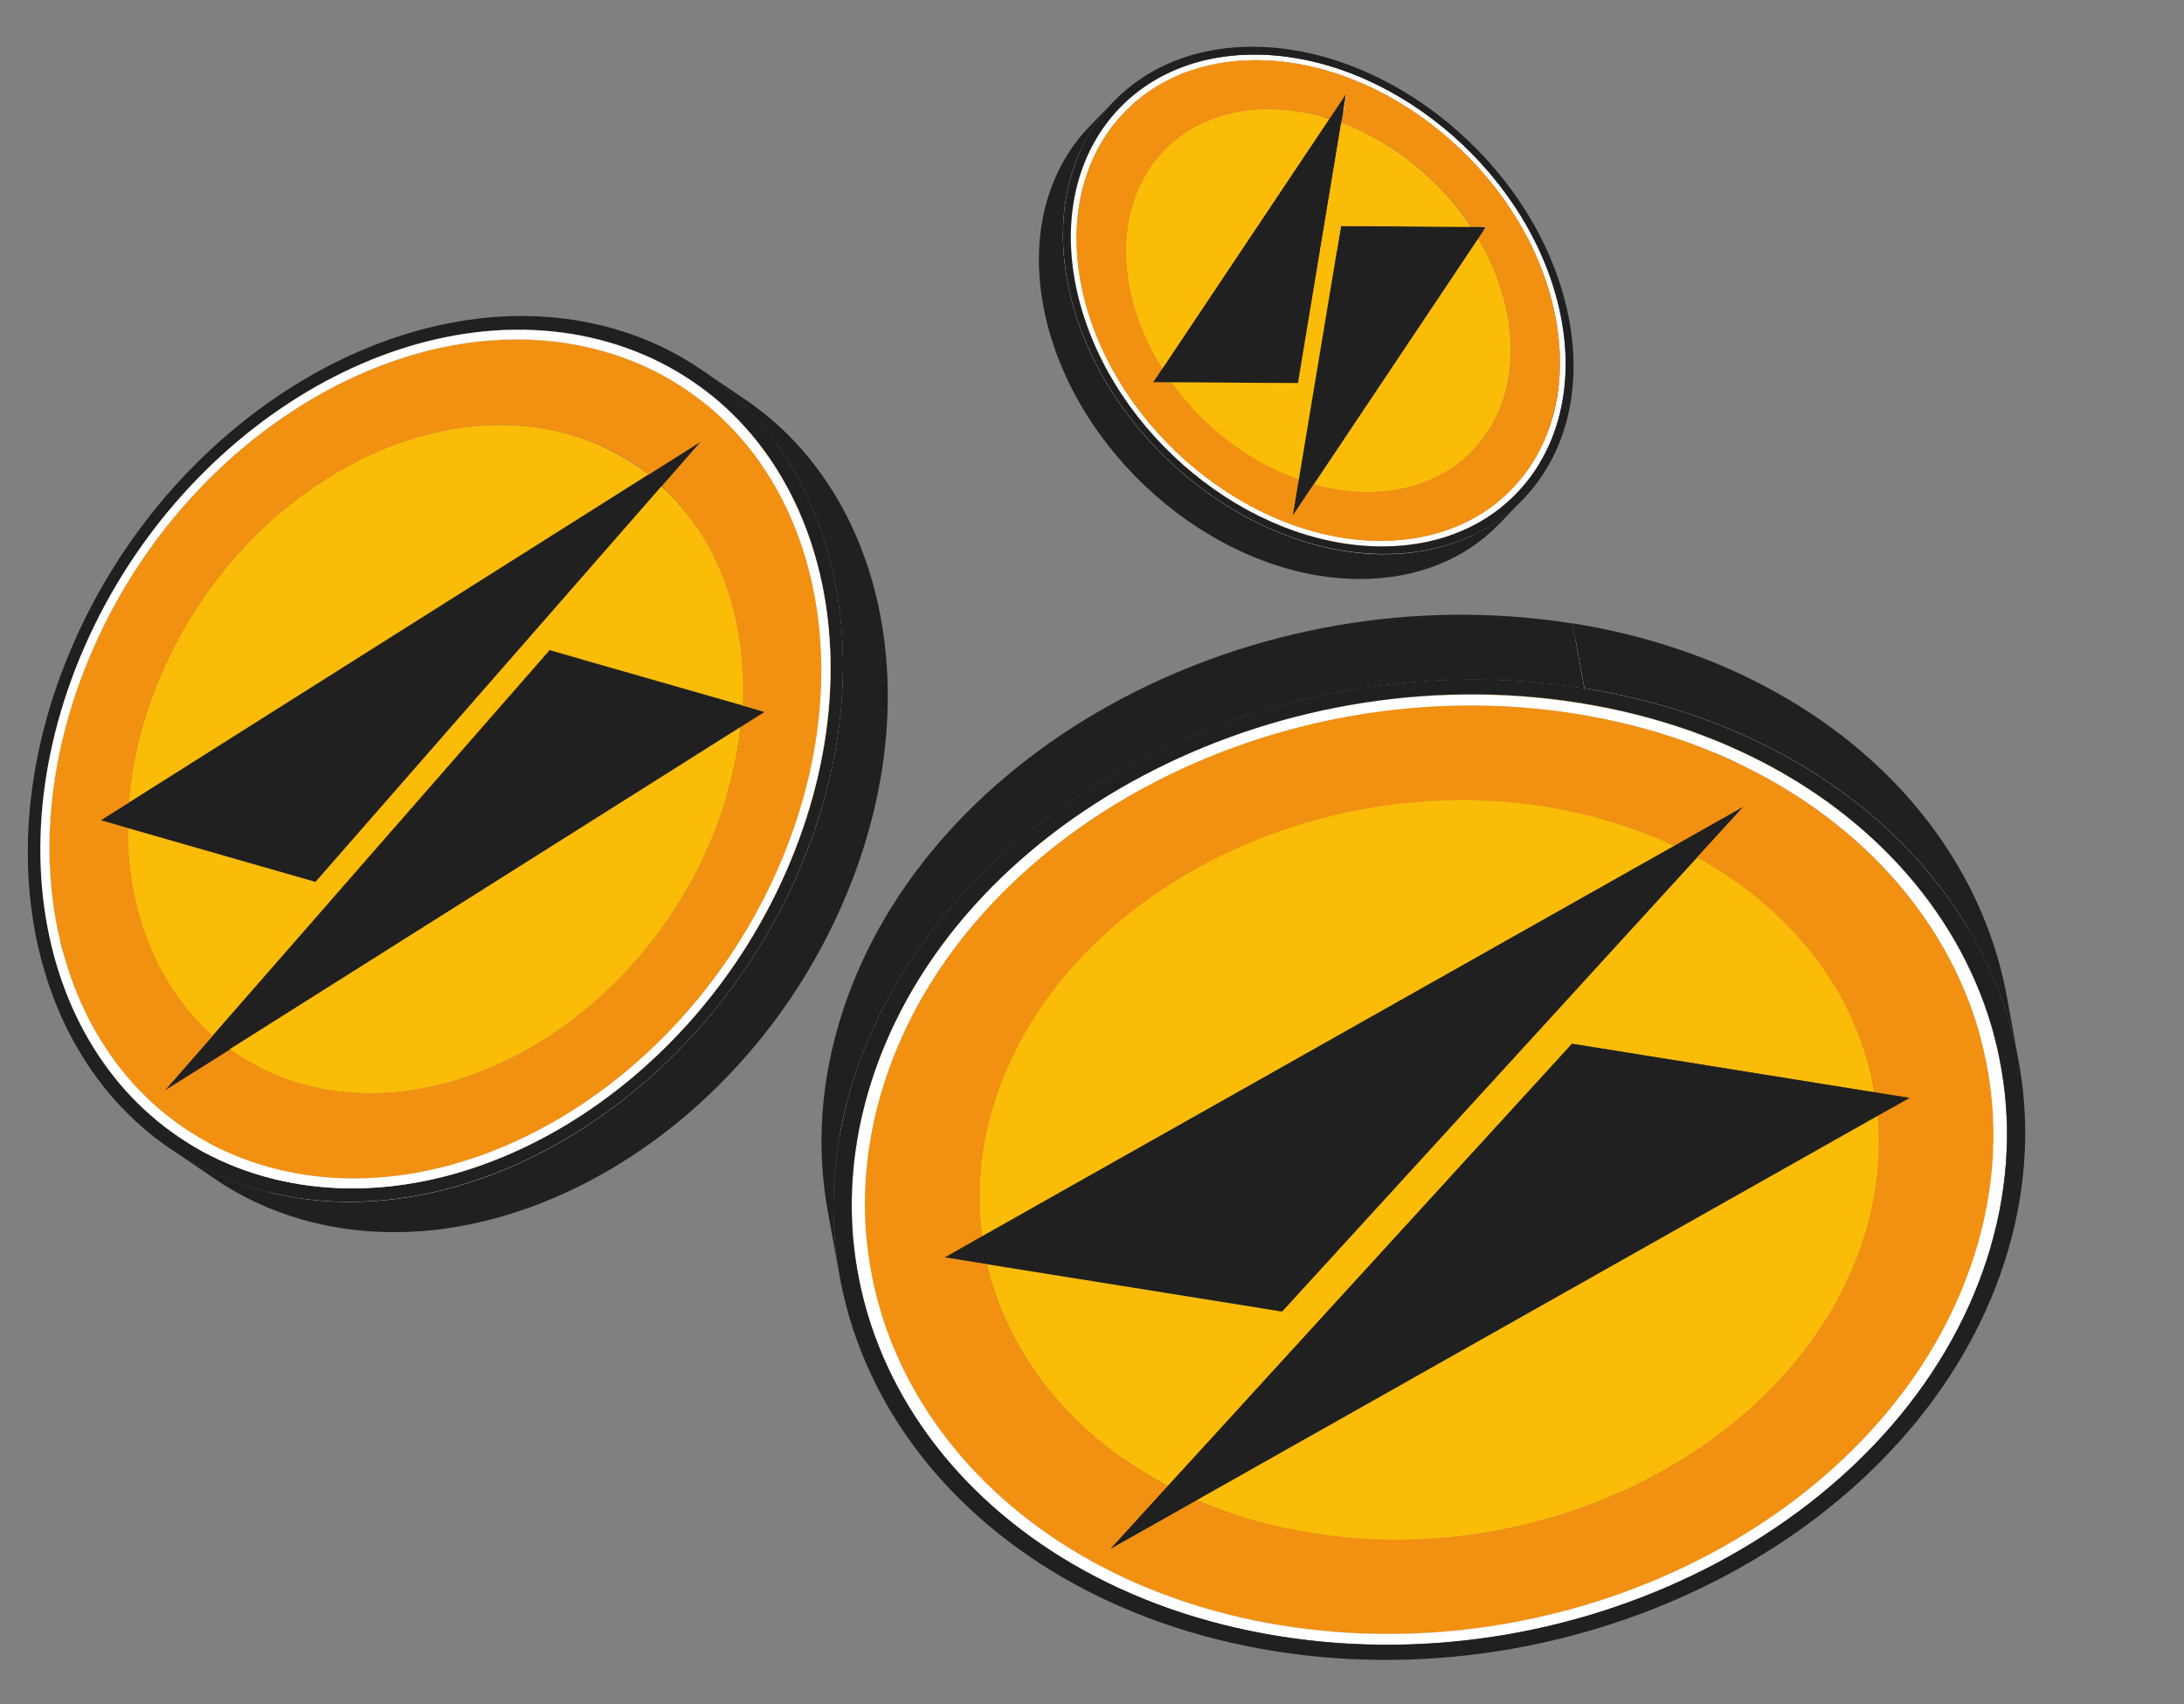
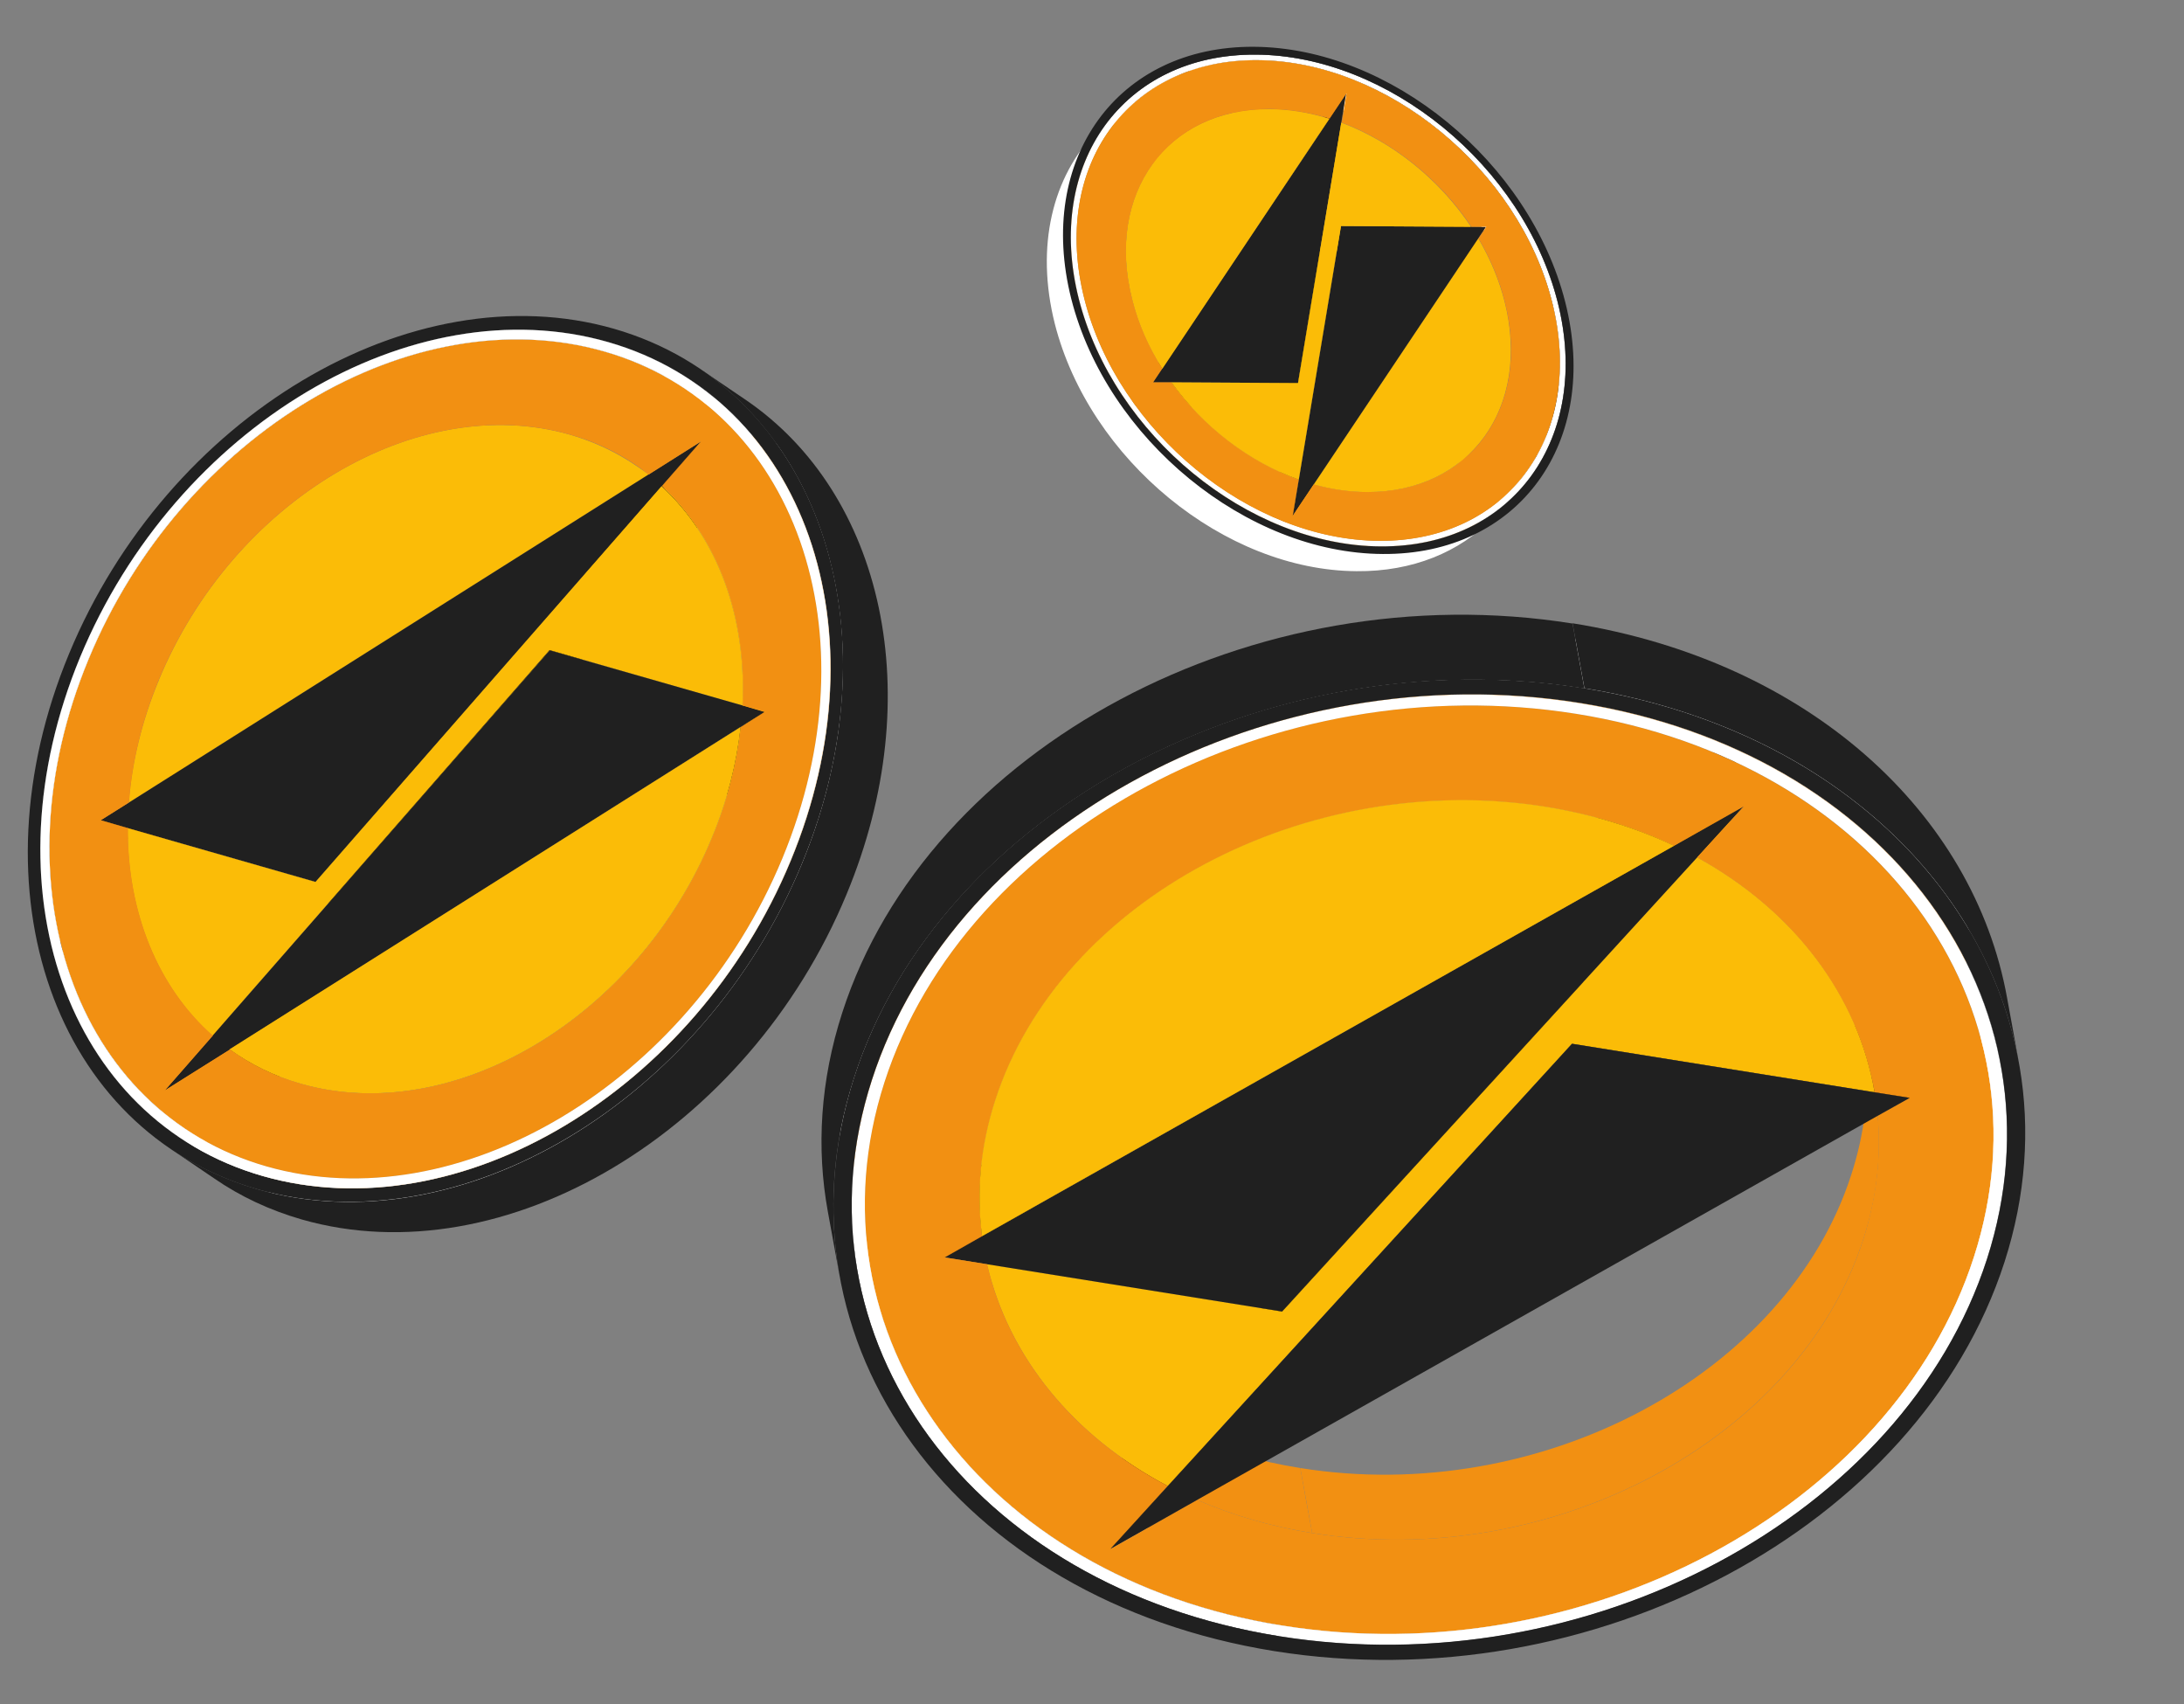
<svg xmlns="http://www.w3.org/2000/svg" version="1.1" id="Laag_1" x="0px" y="0px" viewBox="0 0 864 674" style="enable-background:new 0 0 864 674;" xml:space="preserve">
  <rect x="0" y="0" width="864" height="674" fill="#808080" stroke="none" />
  <style type="text/css">
	.st0{enable-background:new    ;}
	.st1{fill:#202020;}
	.st2{fill:#FFFFFF;}
	.st3{fill:#F29012;}
	.st4{fill:#FBBC07;}
</style>
  <g>
    <g>
      <g class="st0">
        <g>
          <path class="st1" d="M487.3,31.3c-22.2-0.1-40.7,7.6-53.5,20.7l9.5-9.8c12.8-13.1,31.3-20.9,53.5-20.7      c52.3,0.3,105.7,44.1,119.4,97.8c2.7,10.5,3.6,20.6,3,30.1c-3.2,3.3-6.4,6.5-9.5,9.8c0.6-9.5-0.4-19.6-3-30.1      C593,75.4,539.5,31.6,487.3,31.3z" />
        </g>
        <g>
          <path class="st2" d="M487.8,33.6c-6.4,0-12.4,0.6-18.1,1.8c3.2-3.3,6.4-6.5,9.5-9.8c5.7-1.2,11.8-1.9,18.1-1.8      c51.1,0.3,103.3,43.1,116.6,95.6c0.1,0.4,0.2,0.9,0.3,1.3c-4.4,4.5-6.7,6.9-9.5,9.7c-0.1-0.4-0.2-0.9-0.3-1.3      C591.1,76.7,538.9,33.9,487.8,33.6z" />
        </g>
        <g>
          <polygon class="st3" points="587.8,89.8 578.3,99.5 572.3,99.5 581.9,89.7     " />
        </g>
        <g>
          <path class="st3" d="M537.5,66.3c0.7-0.7,1.4-1.5,2.2-2.2c2.5-2.5,4.9-5,7.4-7.6c13.7,8.2,25.9,19.7,34.8,33.2l-9.5,9.8      C563.4,86,551.2,74.5,537.5,66.3z" />
        </g>
        <g>
          <polygon class="st3" points="584.8,94.3 575.2,104.1 578.3,99.5 587.8,89.8     " />
        </g>
        <g>
          <path class="st3" d="M576.6,106.5c-0.4-0.8-0.9-1.6-1.4-2.4l9.5-9.8c0.5,0.8,0.9,1.6,1.4,2.4      C582.9,99.9,579.8,103.2,576.6,106.5z" />
        </g>
        <g>
          <path class="st3" d="M537.5,66.3c-5.3-3.2-10.8-5.8-16.4-7.9l9.5-9.8c5.6,2.1,11.2,4.8,16.4,7.9C543.9,59.8,540.7,63,537.5,66.3      z" />
        </g>
        <g>
          <polygon class="st3" points="530.6,48.6 521.1,58.3 523,46.8 532.5,37     " />
        </g>
        <g>
          <polygon class="st1" points="525.9,47 516.3,56.7 523,46.8 532.5,37     " />
        </g>
        <g>
          <path class="st3" d="M576.6,106.5c3.2-3.3,6.4-6.5,9.5-9.8c4,7.2,7.1,14.8,9.1,22.6c0.7,2.6,1.2,5.2,1.6,7.7      c-3.2,3.3-6.4,6.5-9.5,9.8c-0.4-2.5-0.9-5.1-1.6-7.7C583.7,121.2,580.6,113.6,576.6,106.5z" />
        </g>
        <g>
          <path class="st3" d="M587.4,137.8c0-0.3-0.1-0.7-0.1-1c0.3-0.3,0.8-0.8,1.1-1.1c0.4-0.4,0.8-0.8,1.2-1.2      c0.4-0.4,0.9-0.9,1.2-1.3c0.4-0.4,0.9-0.9,1.2-1.3c0.4-0.4,0.9-0.9,1.2-1.3c0.4-0.4,0.9-0.9,1.2-1.3c0.4-0.4,0.8-0.8,1.2-1.2      c0.3-0.3,0.8-0.8,1.1-1.1c0.1,0.3,0.1,0.7,0.1,1C593.8,131.3,590.6,134.6,587.4,137.8z" />
        </g>
        <g>
          <path class="st3" d="M587.4,137.8c0.4-0.4,0.8-0.8,1.2-1.3c2.8-2.8,5.5-5.7,8.3-8.5c0.3,2.2,0.5,4.4,0.6,6.5      c-3.2,3.3-6.4,6.5-9.5,9.8C587.9,142.2,587.7,140,587.4,137.8z" />
        </g>
        <g>
          <path class="st3" d="M516.3,56.7c-7.7-2.4-15.7-3.7-23.6-3.8c3.2-3.3,6.4-6.5,9.5-9.8c7.9,0,15.8,1.4,23.6,3.8      C523,49.9,519.2,53.8,516.3,56.7z" />
        </g>
        <g>
          <path class="st3" d="M588.1,146.3c0-0.6,0-1.3-0.1-1.9c0.3-0.3,0.8-0.8,1.1-1.1c0.4-0.4,0.8-0.8,1.2-1.2      c0.4-0.4,0.9-0.9,1.2-1.3c0.4-0.4,0.9-0.9,1.2-1.3c0.4-0.4,0.9-0.9,1.2-1.3c0.4-0.4,0.9-0.9,1.2-1.3c0.4-0.4,0.8-0.8,1.2-1.2      c0.3-0.3,0.8-0.8,1.1-1.1c0,0.6,0.1,1.3,0.1,1.9C594.5,139.8,591.3,143,588.1,146.3z" />
        </g>
        <g>
          <path class="st2" d="M465,36.5c3.2-3.3,6.4-6.5,9.5-9.8c1.5-0.4,3.1-0.8,4.7-1.2c-3.2,3.3-6.4,6.5-9.5,9.8      C468.1,35.7,466.5,36.1,465,36.5z" />
        </g>
        <g>
          <path class="st2" d="M604.8,174.4c3.6-13.1,3.8-28,0-43.9c2.8-2.8,5.2-5.3,9.5-9.7c3.8,15.9,3.6,30.8,0,43.9      C611.2,167.9,608,171.1,604.8,174.4z" />
        </g>
        <g>
          <path class="st1" d="M609.7,159.3C609.7,159.3,609.7,159.2,609.7,159.3c0.3-0.3,0.4-0.5,0.6-0.7c0.1-0.1,0.1-0.1,0.2-0.2      c0-0.1,0.1-0.1,0.2-0.2c0,0,0.1-0.1,0.2-0.2c0,0,0.1-0.1,0.1-0.2c2.8-2.8,5.5-5.6,8.3-8.5c-1.2,18.3-8.1,34.2-19.5,45.8      l-9.5,9.8C601.6,193.5,608.5,177.6,609.7,159.3z" />
        </g>
        <g>
          <path class="st2" d="M604.5,175.5c0.1-0.4,0.2-0.7,0.3-1.1c0.3-0.3,0.8-0.8,1.1-1.1c0.4-0.4,0.8-0.8,1.2-1.2      c0.4-0.4,0.9-0.9,1.2-1.3c0.4-0.4,0.9-0.9,1.2-1.3c0.4-0.4,0.9-0.9,1.2-1.3c0.4-0.4,0.9-0.9,1.2-1.3c0.4-0.4,0.8-0.8,1.2-1.2      c0.3-0.3,0.8-0.8,1.1-1.1c-0.1,0.4-0.2,0.7-0.3,1.1C610.8,169,607.7,172.2,604.5,175.5z" />
        </g>
        <g>
          <path class="st2" d="M465,36.5c-1.2,0.3-2.4,0.7-3.6,1.1c0.3-0.3,0.8-0.8,1.1-1.1c0.4-0.4,0.8-0.8,1.2-1.2      c0.4-0.4,0.9-0.9,1.2-1.3c0.4-0.4,0.9-0.9,1.2-1.3c0.4-0.4,0.9-0.9,1.2-1.3c0.4-0.4,0.9-0.9,1.2-1.3c0.4-0.4,0.8-0.8,1.2-1.2      c0.3-0.3,0.8-0.8,1.1-1.1c1.2-0.4,2.4-0.8,3.6-1.1C471.3,30,468.2,33.3,465,36.5z" />
        </g>
        <g>
          <path class="st3" d="M492.7,52.9c-5.1,0-9.9,0.5-14.4,1.4c0.3-0.3,0.8-0.8,1.1-1.1c0.4-0.4,0.8-0.8,1.2-1.2      c0.4-0.4,0.9-0.9,1.2-1.3c0.4-0.4,0.9-0.9,1.2-1.3c0.4-0.4,0.9-0.9,1.2-1.3c0.4-0.4,0.9-0.9,1.2-1.3c0.4-0.4,0.8-0.8,1.2-1.2      c0.3-0.3,0.8-0.8,1.1-1.1c4.5-1,9.4-1.5,14.4-1.4c0,0,0,0,0,0C499.1,46.4,495.9,49.7,492.7,52.9      C492.7,52.9,492.7,52.9,492.7,52.9z" />
        </g>
        <g>
          <polygon class="st1" points="513.8,189.7 504.3,199.5 521,99.2 530.5,89.4     " />
        </g>
        <g>
          <polygon class="st4" points="581.9,89.7 572.3,99.5 521,99.2 530.5,89.4     " />
        </g>
        <g>
          <path class="st2" d="M457.4,39.2c1.5-1.6,3.1-3.2,4.6-4.7c1.6-1.7,3.3-3.4,4.9-5c1.3-0.5,2.7-1.1,4-1.5      c-3.2,3.3-6.4,6.5-9.5,9.8C460,38.1,458.7,38.6,457.4,39.2z" />
        </g>
        <g>
          <path class="st2" d="M604.5,175.5C604.5,175.5,604.5,175.4,604.5,175.5c0.1-0.1,0.2-0.2,0.2-0.2c0.1-0.1,0.3-0.3,0.4-0.4      c0.2-0.2,0.4-0.4,0.6-0.7c2.7-2.8,5.5-5.6,8.2-8.4c-0.7,2.3-1.5,4.5-2.3,6.7c-0.3,0.3-0.8,0.8-1.1,1.1c-0.2,0.2-0.4,0.4-0.6,0.6      c-0.4,0.4-0.8,0.9-1.2,1.2c-0.8,0.8-1.7,1.7-2.5,2.5c-0.6,0.6-1.2,1.3-1.8,1.9c-0.4,0.4-0.8,0.8-1.2,1.2      c-0.2,0.2-0.4,0.4-0.6,0.6c-0.2,0.2-0.5,0.3-0.5,0.6C603,180,603.8,177.8,604.5,175.5z" />
        </g>
        <g>
          <path class="st2" d="M601.5,183.8c0.2-0.5,0.4-1,0.7-1.6c3.2-3.3,6.4-6.5,9.5-9.8c-0.2,0.5-0.4,1-0.7,1.6      C607.9,177.3,604.7,180.5,601.5,183.8z" />
        </g>
        <g>
          <path class="st2" d="M457.4,39.2c-1.2,0.5-2.4,1-3.6,1.6c3.2-3.3,6.4-6.5,9.5-9.8c1.2-0.6,2.4-1.1,3.6-1.6      C463.7,32.7,460.5,35.9,457.4,39.2z" />
        </g>
        <g>
          <path class="st2" d="M451.9,41.7c3.2-3.2,6.4-6.5,9.5-9.8c0.6-0.3,1.2-0.6,1.9-0.9c-3.2,3.3-6.4,6.5-9.5,9.8      C453.1,41.1,452.5,41.4,451.9,41.7z" />
        </g>
        <g>
          <path class="st2" d="M601.5,183.8c0,0,0.1-0.1,0.1-0.1c0.3-0.3,0.6-0.6,0.9-0.9c0.1-0.1,0.2-0.2,0.3-0.3      c0.1-0.1,0.2-0.2,0.3-0.3c0.1-0.1,0.2-0.2,0.2-0.3c0.1-0.1,0.2-0.2,0.2-0.2c0.3-0.3,0.6-0.6,0.9-0.9c0.3-0.3,0.7-0.7,0.9-1      c0.3-0.3,0.7-0.7,1-1c0.3-0.3,0.7-0.7,1-1c0.3-0.3,0.7-0.7,1-1c0.3-0.3,0.7-0.7,1-1c0.3-0.3,0.7-0.7,0.9-1      c0.3-0.3,0.6-0.6,0.9-0.9c-0.9,2-1.8,3.9-2.8,5.7c-3.2,3.3-6.4,6.5-9.5,9.8C599.7,187.6,600.6,185.7,601.5,183.8z" />
        </g>
        <g>
          <path class="st2" d="M598.2,190.3c0.2-0.3,0.3-0.5,0.4-0.8c0.3-0.3,0.8-0.8,1.1-1.1c0.4-0.4,0.8-0.8,1.2-1.2      c0.4-0.4,0.9-0.9,1.2-1.3c0.4-0.4,0.9-0.9,1.2-1.3s0.9-0.9,1.2-1.3c0.4-0.4,0.9-0.9,1.2-1.3c0.4-0.4,0.8-0.8,1.2-1.2      c0.3-0.3,0.8-0.8,1.1-1.1c-0.1,0.3-0.3,0.5-0.4,0.8C604.6,183.8,601.4,187,598.2,190.3z" />
        </g>
        <g>
          <path class="st2" d="M451.9,41.7c-6.2,3.2-11.6,7.3-16.3,12.1l9.5-9.8c4.7-4.8,10.2-8.9,16.3-12.1      C458,35.4,451.9,41.7,451.9,41.7z" />
        </g>
        <g>
          <path class="st3" d="M478.3,54.4c-10.9,2.4-20.2,7.5-27.2,14.7l9.5-9.8c7-7.2,16.3-12.3,27.2-14.7c-1.6,1.6-3.2,3.3-4.8,4.9      c-0.4,0.4-0.9,0.9-1.2,1.3c-0.2,0.2-0.4,0.4-0.6,0.6c-0.6,0.6-1.2,1.2-1.8,1.8C479.1,53.6,478.7,54.1,478.3,54.4z" />
        </g>
        <g>
          <path class="st2" d="M598.2,190.3c0,0,0.1-0.1,0.1-0.1c0,0,0.1-0.1,0.1-0.1c0,0,0-0.1,0.1-0.1c0,0,0.1-0.1,0.1-0.1      c0,0,0.1-0.1,0.1-0.1c0.2-0.2,0.4-0.4,0.6-0.6c2.8-2.9,5.6-5.8,8.4-8.6c-2.7,4.8-6,9.2-9.9,13.1l-9.5,9.8      C592.2,199.5,595.5,195.1,598.2,190.3z" />
        </g>
        <g>
          <path class="st3" d="M588.1,146.3c3.2-3.3,6.4-6.5,9.5-9.8c0.5,16.9-5.1,31.6-15.3,41.9l-9.5,9.8      C583,177.9,588.6,163.2,588.1,146.3z" />
        </g>
        <g>
          <polygon class="st4" points="513.5,151.5 503.9,161.3 521.1,58.3 530.6,48.6     " />
        </g>
        <g>
          <path class="st4" d="M582.4,178.5l-9.5,9.8c-10,10.2-24.3,16.2-41.7,16.1c-7,0-14.1-1.1-21-3l9.5-9.8c6.9,1.9,14,3,21,3      C558.1,194.7,572.4,188.7,582.4,178.5z" />
        </g>
        <g>
          <polygon class="st4" points="519.7,191.6 510.2,201.3 575.2,104.1 584.8,94.3     " />
        </g>
        <g>
          <path class="st4" d="M584.8,94.3c4.6,7.8,8.2,16.2,10.4,25c10.6,41.8-13.8,75.5-54.5,75.3c-7,0-14.1-1.1-21-3L584.8,94.3z" />
        </g>
        <g>
          <polygon class="st1" points="459.7,145.8 450.2,155.6 516.3,56.7 525.9,47     " />
        </g>
        <g>
          <path class="st4" d="M451.1,69.1l9.5-9.8c-13.5,13.8-18.9,35.1-12.8,59.1c2.4,9.6,6.5,18.9,11.9,27.4l-9.5,9.8      c-5.4-8.5-9.5-17.7-11.9-27.4C432.2,104.2,437.6,82.8,451.1,69.1z" />
        </g>
        <g>
          <polygon class="st1" points="513.5,151.5 503.9,161.3 453.8,161 463.4,151.2     " />
        </g>
        <g>
          <path class="st4" d="M513.8,189.7l-9.5,9.8c-19.6-7-37.8-20.9-50.4-38.5l9.5-9.8C476,168.8,494.2,182.7,513.8,189.7z" />
        </g>
        <g>
          <polygon class="st3" points="511.4,204 501.9,213.7 510.2,201.3 519.7,191.6     " />
        </g>
        <g>
          <polygon class="st1" points="511.4,204 501.9,213.7 504.3,199.5 513.8,189.7     " />
        </g>
        <g>
          <polygon class="st1" points="532.5,37 530.6,48.6 513.5,151.5 463.4,151.2 456.1,151.2 459.7,145.8 525.9,47     " />
        </g>
        <g>
          <polygon class="st1" points="456.1,151.2 446.6,160.9 450.2,155.6 459.7,145.8     " />
        </g>
        <g>
          <polygon class="st1" points="463.4,151.2 453.8,161 446.6,160.9 456.1,151.2     " />
        </g>
        <g>
          <path class="st3" d="M597.9,193.6l-9.5,9.8c-12.5,12.8-30.5,20.4-52.3,20.3c-51.1-0.3-103.3-43.1-116.6-95.6      c-7.7-30.1-0.8-56.9,16.1-74.2l9.5-9.8c-16.9,17.3-23.7,44.1-16.1,74.2c13.3,52.5,65.6,95.3,116.6,95.6      C567.4,214,585.4,206.4,597.9,193.6z" />
        </g>
        <g>
          <path class="st2" d="M599.7,195.4l-9.5,9.8c-12.8,13.1-31.3,20.9-53.5,20.7c-52.3-0.3-105.7-44.1-119.4-97.8      c-7.8-30.9-0.8-58.3,16.4-76l9.5-9.8C426,60,419,87.4,426.8,118.3c13.6,53.7,67.1,97.5,119.4,97.8      C568.5,216.2,586.9,208.5,599.7,195.4z" />
        </g>
        <g>
          <path class="st2" d="M496.8,21.6c52.3,0.3,105.7,44.1,119.4,97.8c13.6,53.7-17.7,97-70,96.7c-52.3-0.3-105.7-44.1-119.4-97.8      C413.2,64.5,444.5,21.2,496.8,21.6z M545.6,213.9c51.1,0.3,81.7-42,68.4-94.5c-13.3-52.5-65.5-95.3-116.6-95.6      c-51.1-0.3-81.7,42-68.4,94.5C442.3,170.7,494.6,213.5,545.6,213.9" />
        </g>
        <g>
          <path class="st4" d="M502.3,43.2c7.9,0,15.8,1.4,23.6,3.8l-66.1,98.9c-5.4-8.5-9.5-17.7-11.9-27.4      C437.2,76.6,461.6,42.9,502.3,43.2z" />
        </g>
        <g>
          <polygon class="st1" points="587.8,89.8 584.8,94.3 519.7,191.6 511.4,204 513.8,189.7 530.5,89.4 581.9,89.7     " />
        </g>
        <g>
-           <path class="st1" d="M602.2,197.8l-9.5,9.8c-13.2,13.5-32.2,21.5-55.2,21.4c-53.9-0.3-109.1-45.5-123.2-100.9      c-8.1-31.8-0.9-60.1,17-78.4l9.5-9.8c-17.8,18.2-25.1,46.5-17,78.4C437.9,173.6,493,218.8,547,219.2      C569.9,219.3,589,211.3,602.2,197.8z" />
-         </g>
+           </g>
        <g>
          <path class="st1" d="M496,18.5c53.9,0.3,109.1,45.5,123.2,100.9c14.1,55.4-18.2,100.1-72.2,99.7      c-53.9-0.3-109.1-45.5-123.2-100.9C409.8,62.8,442.1,18.2,496,18.5z M546.2,216.1c52.3,0.3,83.6-43,70-96.7      c-13.6-53.7-67.1-97.5-119.4-97.8c-52.3-0.3-83.6,43-70,96.7C440.5,172,493.9,215.8,546.2,216.1" />
        </g>
        <g>
          <path class="st3" d="M497.4,23.8c51.1,0.3,103.3,43.1,116.6,95.6c13.3,52.5-17.3,94.8-68.4,94.5      c-51.1-0.3-103.3-43.1-116.6-95.6C415.7,65.8,446.3,23.5,497.4,23.8z M540.8,194.6c40.7,0.2,65.1-33.5,54.5-75.3      c-2.2-8.8-5.8-17.2-10.4-25l3.1-4.6l-5.9,0c-12.4-18.7-31-33.6-51.3-41.2l1.9-11.6l-6.7,10c-7.7-2.4-15.7-3.7-23.6-3.8      c-40.7-0.2-65.1,33.5-54.5,75.3c2.4,9.6,6.5,18.9,11.9,27.4l-3.6,5.4l7.2,0c12.7,17.6,30.8,31.5,50.4,38.5l-2.4,14.3l8.3-12.4      C526.6,193.5,533.7,194.6,540.8,194.6" />
        </g>
        <g>
          <path class="st4" d="M581.9,89.7l-51.4-0.3l-16.7,100.3c-19.6-7-37.8-20.9-50.4-38.5l50.1,0.3l17.1-103      C550.9,56.1,569.4,71,581.9,89.7z" />
        </g>
      </g>
    </g>
    <g>
      <g class="st0">
        <g>
          <polygon class="st3" points="51,317.4 68.6,329.4 57.5,336.5 39.8,324.4     " />
        </g>
        <g>
          <polygon class="st1" points="50.5,327.5 68.2,339.5 57.5,336.5 39.8,324.4     " />
        </g>
        <g>
          <path class="st3" d="M98.5,418.6c-5.9-4-11.8-8-17.7-12c-19.7-19.3-30.5-47.5-30.3-79.1l17.7,12C68,371.1,78.8,399.4,98.5,418.6      z" />
        </g>
        <g>
          <polygon class="st1" points="124.9,348.8 142.5,360.9 68.2,339.5 50.5,327.5     " />
        </g>
        <g>
          <path class="st3" d="M80.5,281c0,0,0,0-11.9,48.5l-5.8-60.5c0,0,0,0-11.9,48.5c1.2-15.7,5.1-32.1,11.9-48.5      c29.4-70.9,102.2-114.3,162.6-97c9.6,2.8,18.4,6.9,26.1,12.2l17.7,12c-7.8-5.3-16.5-9.4-26.1-12.2      C182.7,166.6,109.9,210.1,80.5,281z" />
        </g>
        <g>
          <polygon class="st4" points="256.5,187.7 274.2,199.8 68.6,329.4 51,317.4     " />
        </g>
        <g>
          <polygon class="st1" points="261.8,192.3 279.5,204.3 142.5,360.9 124.9,348.8     " />
        </g>
        <g>
          <polygon class="st4" points="217.5,257.2 235.1,269.2 101.8,421.7 84.1,409.6     " />
        </g>
        <g>
          <path class="st3" d="M98.5,418.6c1.1,1,2.2,2.1,3.3,3l-17.7-12c-1.1-1-2.2-2-3.3-3c3.5,2.4,7,4.7,10.4,7.1      c1.2,0.8,2.4,1.6,3.6,2.5c0.3,0.2,0.7,0.5,0.9,0.6c0.3,0.2,0.6,0.4,0.9,0.6c0.1,0.1,0.3,0.2,0.5,0.3c0.3,0.2,0.6,0.4,0.9,0.6      C98.2,418.4,98.4,418.5,98.5,418.6z" />
        </g>
        <g>
          <polygon class="st3" points="84.1,409.6 101.8,421.7 82.8,443.4 65.1,431.3     " />
        </g>
        <g>
-           <polygon class="st1" points="90.9,415.1 108.6,427.1 82.8,443.4 65.1,431.3     " />
-         </g>
+           </g>
        <g>
          <path class="st1" d="M37.6,384.5C45,416.7,62.4,444,88,461.5l-17.7-12c-25.6-17.5-42.9-44.7-50.3-76.9      c5.3,3.6,10.6,7.2,15.9,10.8c0.3,0.2,0.6,0.4,0.9,0.6c0.1,0,0.2,0.1,0.2,0.2c0.1,0.1,0.2,0.2,0.3,0.2c0.1,0,0.1,0.1,0.2,0.1      C37.6,384.5,37.6,384.5,37.6,384.5z" />
        </g>
        <g>
          <path class="st2" d="M41.5,384.3c7.4,30.8,24.2,56.9,48.8,73.7l-17.7-12c-24.6-16.8-41.4-42.9-48.8-73.7      C29.7,376.3,35.6,380.3,41.5,384.3z" />
        </g>
        <g>
          <path class="st3" d="M108.6,427.1c0.7,0.5,1.3,0.9,2,1.4l-17.7-12c-0.7-0.5-1.3-0.9-2-1.4C96.2,418.7,103.3,423.4,108.6,427.1z" />
        </g>
        <g>
          <path class="st1" d="M37.6,384.5c-5.9-4-11.8-8-17.7-12c-7.8-33.9-4.5-73.3,11.8-112.6l0,0C69.5,168.8,163,113,240.6,135.3      c12.4,3.5,23.6,8.9,33.6,15.7l17.7,12c-10-6.8-21.2-12.1-33.6-15.7c-77.6-22.3-171.1,33.5-208.9,124.6l0,0      C33.1,311.2,29.9,350.6,37.6,384.5z" />
        </g>
        <g>
          <path class="st2" d="M52.6,272.9c-16.1,38.9-19.2,78-11.1,111.4c-5.9-4-11.8-8-17.7-12c-8-33.5-5-72.5,11.1-111.4l0,0      C71.8,171.8,163.2,117.3,239,139c12.1,3.5,23.1,8.7,32.8,15.3l17.7,12c-9.7-6.6-20.7-11.8-32.8-15.3      C180.9,129.3,89.5,183.9,52.6,272.9L52.6,272.9z" />
        </g>
        <g>
          <polygon class="st3" points="277.2,174.7 294.9,186.7 274.2,199.8 256.5,187.7     " />
        </g>
        <g>
          <path class="st4" d="M251.5,184.1l17.7,12c1.7,1.2,3.3,2.4,4.9,3.6l-17.7-12C254.9,186.5,253.2,185.2,251.5,184.1z" />
        </g>
        <g>
          <path class="st4" d="M225.4,171.9c11.7,3.4,22.1,8.8,31.1,15.8L51,317.4c1.2-15.7,5.1-32.1,11.9-48.5      C92.2,198,165,154.6,225.4,171.9z" />
        </g>
        <g>
          <polygon class="st1" points="277.2,174.7 261.8,192.3 124.9,348.8 50.5,327.5 39.8,324.4 51,317.4 256.5,187.7     " />
        </g>
        <g>
          <polygon class="st1" points="277.2,174.7 294.9,186.7 279.5,204.3 261.8,192.3     " />
        </g>
        <g>
          <polygon class="st4" points="293.7,279 311.4,291.1 235.1,269.2 217.5,257.2     " />
        </g>
        <g>
          <path class="st4" d="M261.8,192.3l17.7,12c22.1,20.4,33.6,51.9,31.9,86.8l-17.7-12C295.4,244.1,283.9,212.7,261.8,192.3z" />
        </g>
        <g>
          <path class="st4" d="M293.7,279l-76.3-21.9L84.1,409.6c-21.7-19.2-33.7-48.9-33.6-82.1l74.3,21.3l136.9-156.5      C283.9,212.7,295.4,244.1,293.7,279z" />
        </g>
        <g>
          <polygon class="st1" points="293,287.5 310.7,299.6 108.6,427.1 90.9,415.1     " />
        </g>
        <g>
          <polygon class="st3" points="302.5,281.6 320.2,293.6 311.4,291.1 293.7,279     " />
        </g>
        <g>
          <polygon class="st1" points="302.5,281.6 320.2,293.6 310.7,299.6 293,287.5     " />
        </g>
        <g>
          <polygon class="st1" points="302.5,281.6 293,287.5 90.9,415.1 65.1,431.3 84.1,409.6 217.5,257.2 293.7,279     " />
        </g>
        <g>
          <path class="st4" d="M293,287.5c-1.6,14.4-5.3,29.3-11.5,44.1c-29.4,70.9-102.2,114.3-162.6,97c-10.5-3-19.8-7.6-28.1-13.6      L293,287.5z" />
        </g>
        <g>
          <path class="st4" d="M110.5,428.5l-17.7-12c7.8,5.3,16.5,9.4,26.1,12.2c60.4,17.3,133.2-26.1,162.6-97      c6.2-14.8,9.9-29.7,11.5-44.1l17.7,12c-1.6,14.4-5.3,29.3-11.5,44.1c-29.4,70.9-102.2,114.3-162.6,97      C127,437.9,118.3,433.8,110.5,428.5z" />
        </g>
        <g>
          <path class="st3" d="M271.8,154.3l17.7,12c51.4,35,68.7,110.4,37.7,185.2c-36.9,89-128.3,143.5-204.1,121.8      c-12.1-3.5-23-8.7-32.8-15.3l-17.7-12c9.7,6.6,20.7,11.8,32.8,15.3c75.8,21.7,167.2-32.8,204.1-121.8      C340.5,264.7,323.2,189.4,271.8,154.3z" />
        </g>
        <g>
          <path class="st3" d="M239,139c75.8,21.7,107.4,111.5,70.5,200.5c-36.9,89-128.3,143.5-204.1,121.8      C29.6,439.6-1.9,349.8,35,260.8C71.8,171.8,163.2,117.3,239,139z M119,428.6c60.4,17.3,133.2-26.1,162.6-97      c6.2-14.8,9.9-29.7,11.5-44.1l9.5-6l-8.8-2.5c1.7-34.9-9.8-66.3-31.9-86.8l15.4-17.6l-20.7,13.1c-8.9-7.1-19.3-12.5-31.1-15.8      C165,154.6,92.2,198,62.8,268.9C56,285.3,52.2,301.6,51,317.4l-11.1,7l10.7,3.1c-0.2,33.3,11.8,62.9,33.6,82.1l-19,21.7      l25.8-16.2C99.1,421,108.5,425.6,119,428.6" />
        </g>
        <g>
          <path class="st2" d="M274.2,150.9l17.7,12c52.6,35.9,70.3,113,38.6,189.5c-37.8,91.1-131.3,146.9-208.9,124.6      c-12.4-3.5-23.6-8.9-33.6-15.7l-17.7-12c10,6.8,21.2,12.1,33.6,15.7c77.6,22.3,171.1-33.5,208.9-124.6      C344.5,263.9,326.7,186.8,274.2,150.9z" />
        </g>
        <g>
          <path class="st1" d="M277.4,146.2l17.7,12c54.2,37,72.6,116.6,39.8,195.5c-38.9,93.9-135.4,151.5-215.5,128.6      c-12.8-3.7-24.3-9.1-34.6-16.2l-17.7-12c10.3,7,21.9,12.5,34.6,16.2c80.1,23,176.5-34.6,215.5-128.6      C349.9,262.8,331.6,183.2,277.4,146.2z" />
        </g>
        <g>
          <path class="st1" d="M242.8,130c80.1,23,113.4,117.7,74.4,211.7c-38.9,93.9-135.4,151.5-215.5,128.6      c-80-23-113.4-117.7-74.4-211.7C66.2,164.7,162.7,107.1,242.8,130z M103.9,465.1c77.6,22.3,171.1-33.5,208.9-124.6      c37.8-91.1,5.5-182.9-72.1-205.2C163,113,69.5,168.8,31.7,259.9C-6,351,26.3,442.8,103.9,465.1" />
        </g>
        <g>
          <path class="st2" d="M240.6,135.3c77.6,22.3,109.9,114.1,72.1,205.2C275,431.5,181.5,487.3,103.9,465.1      C26.3,442.8-6,351,31.7,259.9C69.5,168.8,163,113,240.6,135.3z M105.4,461.3c75.8,21.7,167.2-32.8,204.1-121.8      c36.9-89,5.3-178.8-70.5-200.5C163.2,117.3,71.8,171.8,35,260.8C-1.9,349.8,29.6,439.6,105.4,461.3" />
        </g>
      </g>
    </g>
    <g>
      <g class="st0">
        <g>
          <path class="st3" d="M514.4,580.6c1.5,8.6,3.1,17.2,4.7,25.7c-16.4-2.6-31.7-7.1-45.5-13.1l-4.7-25.7      C482.8,573.5,498,578,514.4,580.6z" />
        </g>
        <g>
-           <path class="st1" d="M786.9,395.9l4.7,25.7c4.4,24.4,2.9,50.2-5.5,76.3C753.2,599.9,627.8,666.7,506,647.1l-4.7-25.7      c121.8,19.5,247.2-47.3,280.1-149.2C789.8,446.1,791.3,420.3,786.9,395.9z" />
-         </g>
+           </g>
        <g>
          <path class="st1" d="M339.3,503.6l-4.7-25.7c12.9,70.8,76,129,166.6,143.6l4.7,25.7C415.3,632.6,352.2,574.4,339.3,503.6z" />
        </g>
        <g>
-           <path class="st2" d="M378.8,554c29,31.7,71.8,54.8,123.9,63.2l4.7,25.7c-52.1-8.3-94.9-31.5-123.9-63.2      C381.9,571.1,380.4,562.6,378.8,554z" />
+           <path class="st2" d="M378.8,554c29,31.7,71.8,54.8,123.9,63.2l4.7,25.7c-52.1-8.3-94.9-31.5-123.9-63.2      C381.9,571.1,380.4,562.6,378.8,554" />
        </g>
        <g>
          <polygon class="st3" points="439.3,612.6 434.6,586.9 468.9,567.5 473.6,593.2     " />
        </g>
        <g>
          <polygon class="st1" points="439.3,612.6 434.6,586.9 457.3,562 462,587.7     " />
        </g>
        <g>
          <path class="st3" d="M387.8,481.6c10,33.3,34.6,62,69.6,80.4l4.7,25.7c-35-18.4-59.6-47.1-69.6-80.4      C390.9,498.7,389.3,490.2,387.8,481.6z" />
        </g>
        <g>
          <path class="st3" d="M738.3,417.5c1.6,8.6,3.1,17.2,4.7,25.7c1.1,15.3-0.7,31.1-5.9,47c-25.6,79.3-123.2,131.3-218,116.1      l-4.7-25.7c94.9,15.2,192.5-36.8,218-116.1C737.6,448.5,739.4,432.7,738.3,417.5z" />
        </g>
        <g>
          <path class="st3" d="M738.3,417.5c0-0.6-0.1-1.2-0.2-1.9l4.7,25.7c0.1,0.6,0.1,1.2,0.2,1.9C741.4,434.6,739.9,426,738.3,417.5z" />
        </g>
        <g>
-           <polygon class="st4" points="473.6,593.2 468.9,567.5 738.2,415.6 742.8,441.3     " />
-         </g>
+           </g>
        <g>
          <polygon class="st3" points="742.8,441.3 738.2,415.6 750.8,408.5 755.5,434.2     " />
        </g>
        <g>
          <path class="st3" d="M387.8,481.6c0,0.2,0.1,0.5,0.1,0.7c0.3,1.7,0.6,3.5,0.9,5.2c0.4,2,0.7,3.9,1.1,5.9      c0.8,4.6,1.7,9.3,2.5,13.9c-0.7-2.4-1.4-4.9-1.9-7.3l-4.7-25.7C386.4,476.7,387.1,479.2,387.8,481.6z" />
        </g>
        <g>
          <polygon class="st1" points="462,587.7 457.3,562 617.2,387.1 621.9,412.8     " />
        </g>
        <g>
          <polygon class="st4" points="390.5,500 385.8,474.3 502.6,493 507.2,518.7     " />
        </g>
        <g>
          <polygon class="st1" points="741.6,432 737,406.2 750.8,408.5 755.5,434.2     " />
        </g>
        <g>
          <polygon class="st1" points="621.9,412.8 617.2,387.1 737,406.2 741.6,432     " />
        </g>
        <g>
          <path class="st4" d="M736.7,405.1l4.7,25.7c-6.9-37.8-32.1-71-70-91.7l-4.7-25.7C704.6,334.1,729.9,367.3,736.7,405.1z" />
        </g>
        <g>
          <path class="st3" d="M737,406.2c-0.1-0.4-0.1-0.8-0.2-1.2l4.7,25.7c0.1,0.4,0.1,0.8,0.2,1.2C740.2,424.3,738.4,414,737,406.2z" />
        </g>
        <g>
          <path class="st2" d="M776.3,471.4c8.2-25.5,9.7-50.7,5.4-74.5l4.7,25.7c4.3,23.8,2.8,49.1-5.4,74.5      C748.9,596.7,626.4,662,507.3,642.9l-4.7-25.7C621.7,636.2,744.2,571,776.3,471.4z" />
        </g>
        <g>
          <polygon class="st3" points="373.7,497.3 369,471.6 385.8,474.3 390.5,500     " />
        </g>
        <g>
          <path class="st2" d="M339.8,476.9c5.2,28.5,18.7,54.9,39,77.1c0.9,4.9,1.8,9.7,2.6,14.6c0.1,0.5,0.2,1.2,0.3,1.7      c0.1,0.5,0.2,1.2,0.3,1.7c0.1,0.5,0.2,1.1,0.3,1.6c0.2,1,0.4,2.2,0.6,3.2c0.1,0.5,0.2,1.1,0.3,1.5c0.1,0.4,0.3,1,0.3,1.5      c-20.3-22.2-33.8-48.6-39-77.1C343.1,494.9,341.2,484.6,339.8,476.9z" />
        </g>
        <g>
          <polygon class="st1" points="373.7,497.3 369,471.6 383.8,463.2 388.5,488.9     " />
        </g>
        <g>
          <path class="st4" d="M741.6,432l-119.7-19.2L462,587.7c-37.5-19.7-63.1-51.3-71.5-87.7l116.7,18.7l164.2-179.6      C709.7,360.1,735.1,393.7,741.6,432z" />
        </g>
        <g>
          <polygon class="st4" points="507.2,518.7 502.6,493 666.7,313.3 671.4,339.1     " />
        </g>
        <g>
          <polygon class="st1" points="388.5,488.9 383.8,463.2 657.6,308.7 662.3,334.4     " />
        </g>
        <g>
          <polygon class="st3" points="671.4,339.1 666.7,313.3 685.2,293.1 689.8,318.9     " />
        </g>
        <g>
          <polygon class="st1" points="689.8,318.9 671.4,339.1 507.2,518.7 390.5,500 373.7,497.3 388.5,488.9 662.3,334.4     " />
        </g>
        <g>
          <polygon class="st1" points="662.3,334.4 657.6,308.7 685.2,293.1 689.8,318.9     " />
        </g>
        <g>
          <path class="st4" d="M611.7,319.1l-4.7-25.7c18.4,3,35.4,8.2,50.6,15.4l4.7,25.7C647.1,327.3,630.1,322,611.7,319.1z" />
        </g>
        <g>
          <path class="st4" d="M388.5,488.9l-4.7-25.7c-2.3-17.3-0.7-35.4,5.2-53.7c25.6-79.3,123.2-131.3,218-116.1l4.7,25.7      c-94.8-15.2-192.4,36.8-218,116.1C387.8,453.5,386.2,471.6,388.5,488.9z" />
        </g>
        <g>
          <path class="st3" d="M344.5,502.6l-4.7-25.7c-4.3-23.8-2.8-49.1,5.4-74.6c32.1-99.6,154.6-164.8,273.6-145.8l4.7,25.7      C504.5,263.2,382,328.5,349.9,428C341.7,453.5,340.2,478.8,344.5,502.6z" />
        </g>
        <g>
          <path class="st3" d="M623.5,282.3c119,19.1,189.5,115.3,157.4,214.8C748.9,596.7,626.4,662,507.3,642.9S317.8,527.6,349.9,428      S504.5,263.2,623.5,282.3z M519.1,606.3c94.9,15.2,192.5-36.8,218-116.1c5.3-16.6,7.1-33.1,5.7-48.9l12.6-7.1l-13.8-2.2      c-6.6-38.3-31.9-71.9-70.2-92.9l18.5-20.2l-27.6,15.6c-15.2-7.2-32.2-12.4-50.6-15.4c-94.8-15.2-192.4,36.8-218,116.1      c-5.9,18.3-7.4,36.4-5.2,53.7l-14.8,8.4l16.8,2.7c8.4,36.4,34,68,71.5,87.7l-22.7,24.9l34.3-19.4      C487.5,599.2,502.7,603.7,519.1,606.3" />
        </g>
        <g>
-           <path class="st4" d="M742.8,441.3c1.4,15.8-0.4,32.3-5.7,48.9c-25.6,79.3-123.2,131.3-218,116.1c-16.4-2.6-31.7-7.1-45.5-13.1      L742.8,441.3z" />
-         </g>
+           </g>
        <g>
          <path class="st4" d="M611.7,319.1c18.4,3,35.4,8.2,50.6,15.4L388.5,488.9c-2.3-17.3-0.7-35.4,5.2-53.7      C419.3,355.8,516.9,303.9,611.7,319.1z" />
        </g>
        <g>
          <path class="st3" d="M781.7,396.8l4.7,25.7c-12.6-69.2-74.3-126.1-162.8-140.3l-4.7-25.7C707.4,270.8,769.1,327.6,781.7,396.8z" />
        </g>
        <g>
          <path class="st2" d="M786.9,395.9l4.7,25.7c-12.9-70.8-76-129-166.7-143.6l-4.7-25.7C710.9,266.9,774,325.1,786.9,395.9z" />
        </g>
        <g>
          <path class="st2" d="M339.3,503.6l-4.7-25.7c-4.4-24.4-2.9-50.2,5.5-76.3C373,299.6,498.4,232.8,620.2,252.3l4.7,25.7      c-121.8-19.5-247.2,47.3-280.1,149.2C336.4,453.3,334.9,479.2,339.3,503.6z" />
        </g>
        <g>
          <path class="st2" d="M624.9,278.1c121.8,19.5,194,118,161.1,219.9S627.8,666.7,506,647.1c-121.8-19.5-194-118-161.1-219.9      S503.1,258.5,624.9,278.1z M507.3,642.9c119,19.1,241.5-46.2,273.6-145.8s-38.4-195.8-157.4-214.8S382,328.5,349.9,428      S388.3,623.8,507.3,642.9" />
        </g>
        <g>
          <path class="st1" d="M332.2,504.9l-4.7-25.7c-4.6-25.1-3-51.8,5.7-78.7c33.9-105.1,163.2-174,288.9-153.9l4.7,25.7      c-125.7-20.1-255,48.8-288.9,153.9C329.2,453,327.6,479.7,332.2,504.9z" />
        </g>
        <g>
          <path class="st1" d="M626.8,272.2C752.5,292.4,826.9,393.9,793,499.1c-33.9,105.1-163.2,174-288.9,153.9      C378.4,632.8,304,531.3,337.9,426.1S501.1,252.1,626.8,272.2z M506,647.1c121.8,19.5,247.2-47.3,280.1-149.2      c32.8-101.9-39.3-200.4-161.1-219.9s-247.2,47.3-280.1,149.2S384.1,627.6,506,647.1" />
        </g>
        <g>
          <polygon class="st1" points="755.5,434.2 742.8,441.3 473.6,593.2 439.3,612.6 462,587.7 621.9,412.8 741.6,432     " />
        </g>
        <g>
          <path class="st1" d="M794,394.6l4.7,25.7c-13.3-73.1-78.4-133.1-171.9-148.1l-4.7-25.7C715.6,261.5,780.8,321.5,794,394.6z" />
        </g>
      </g>
    </g>
  </g>
</svg>